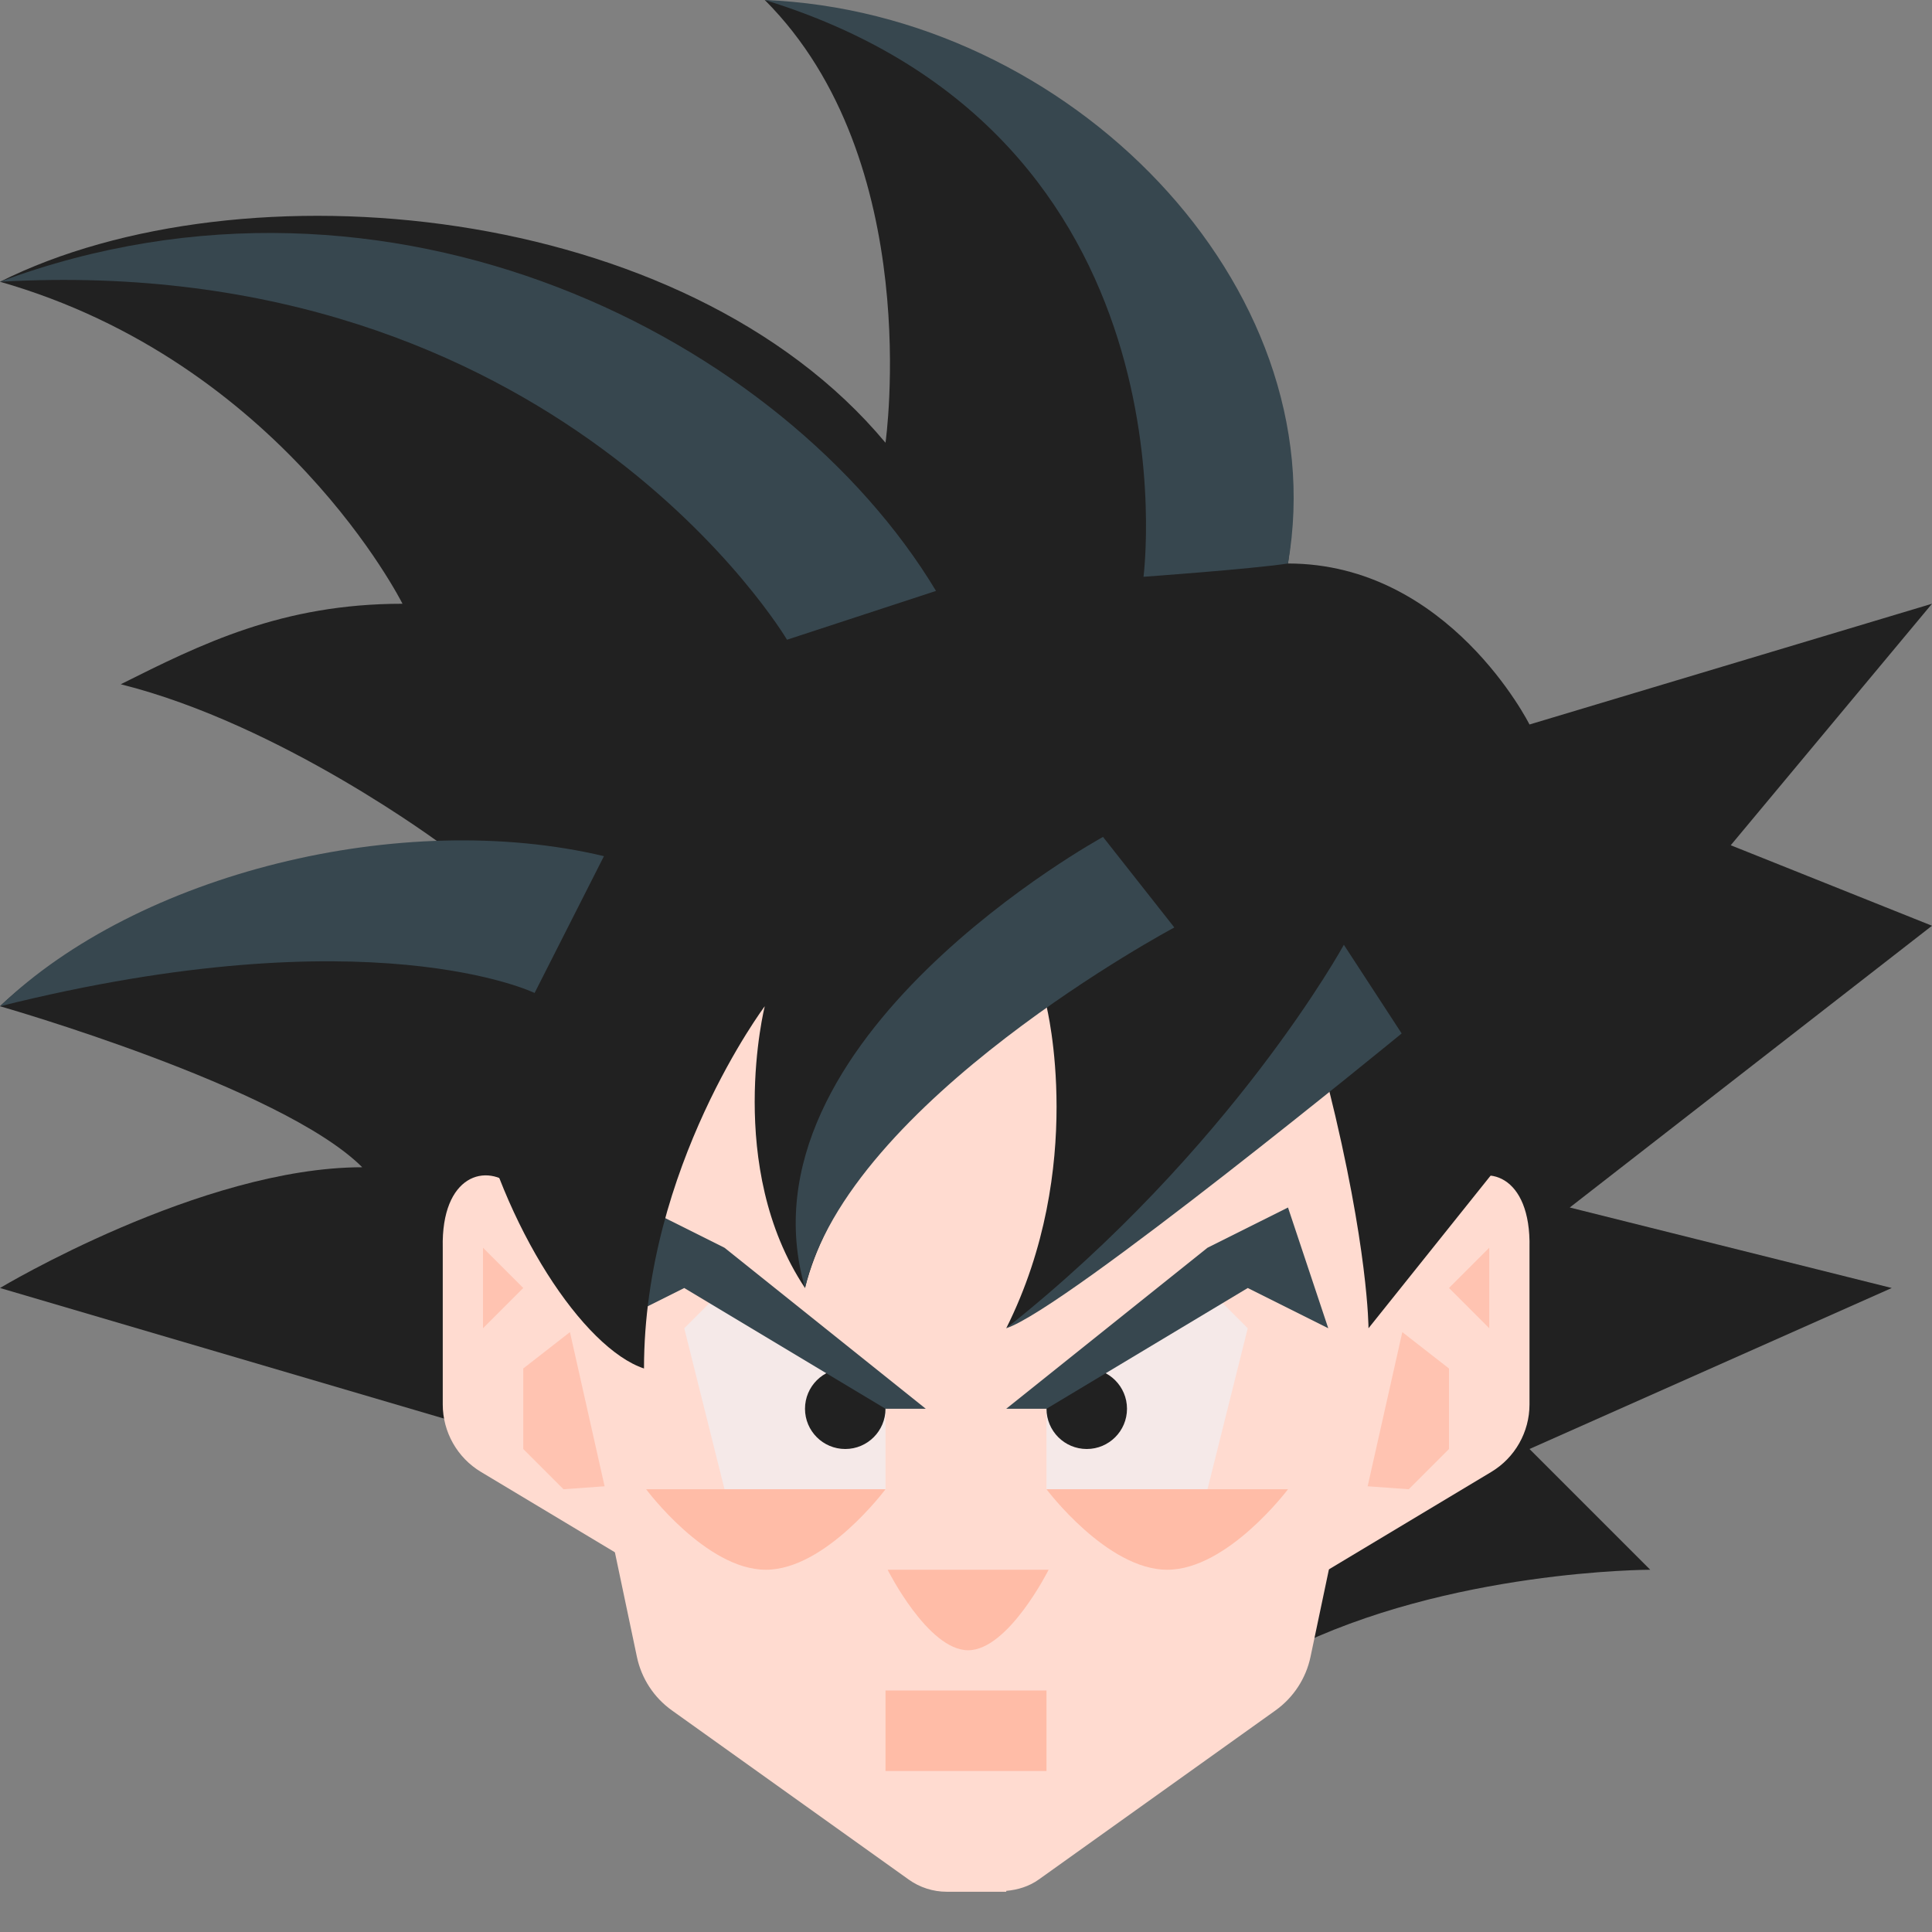
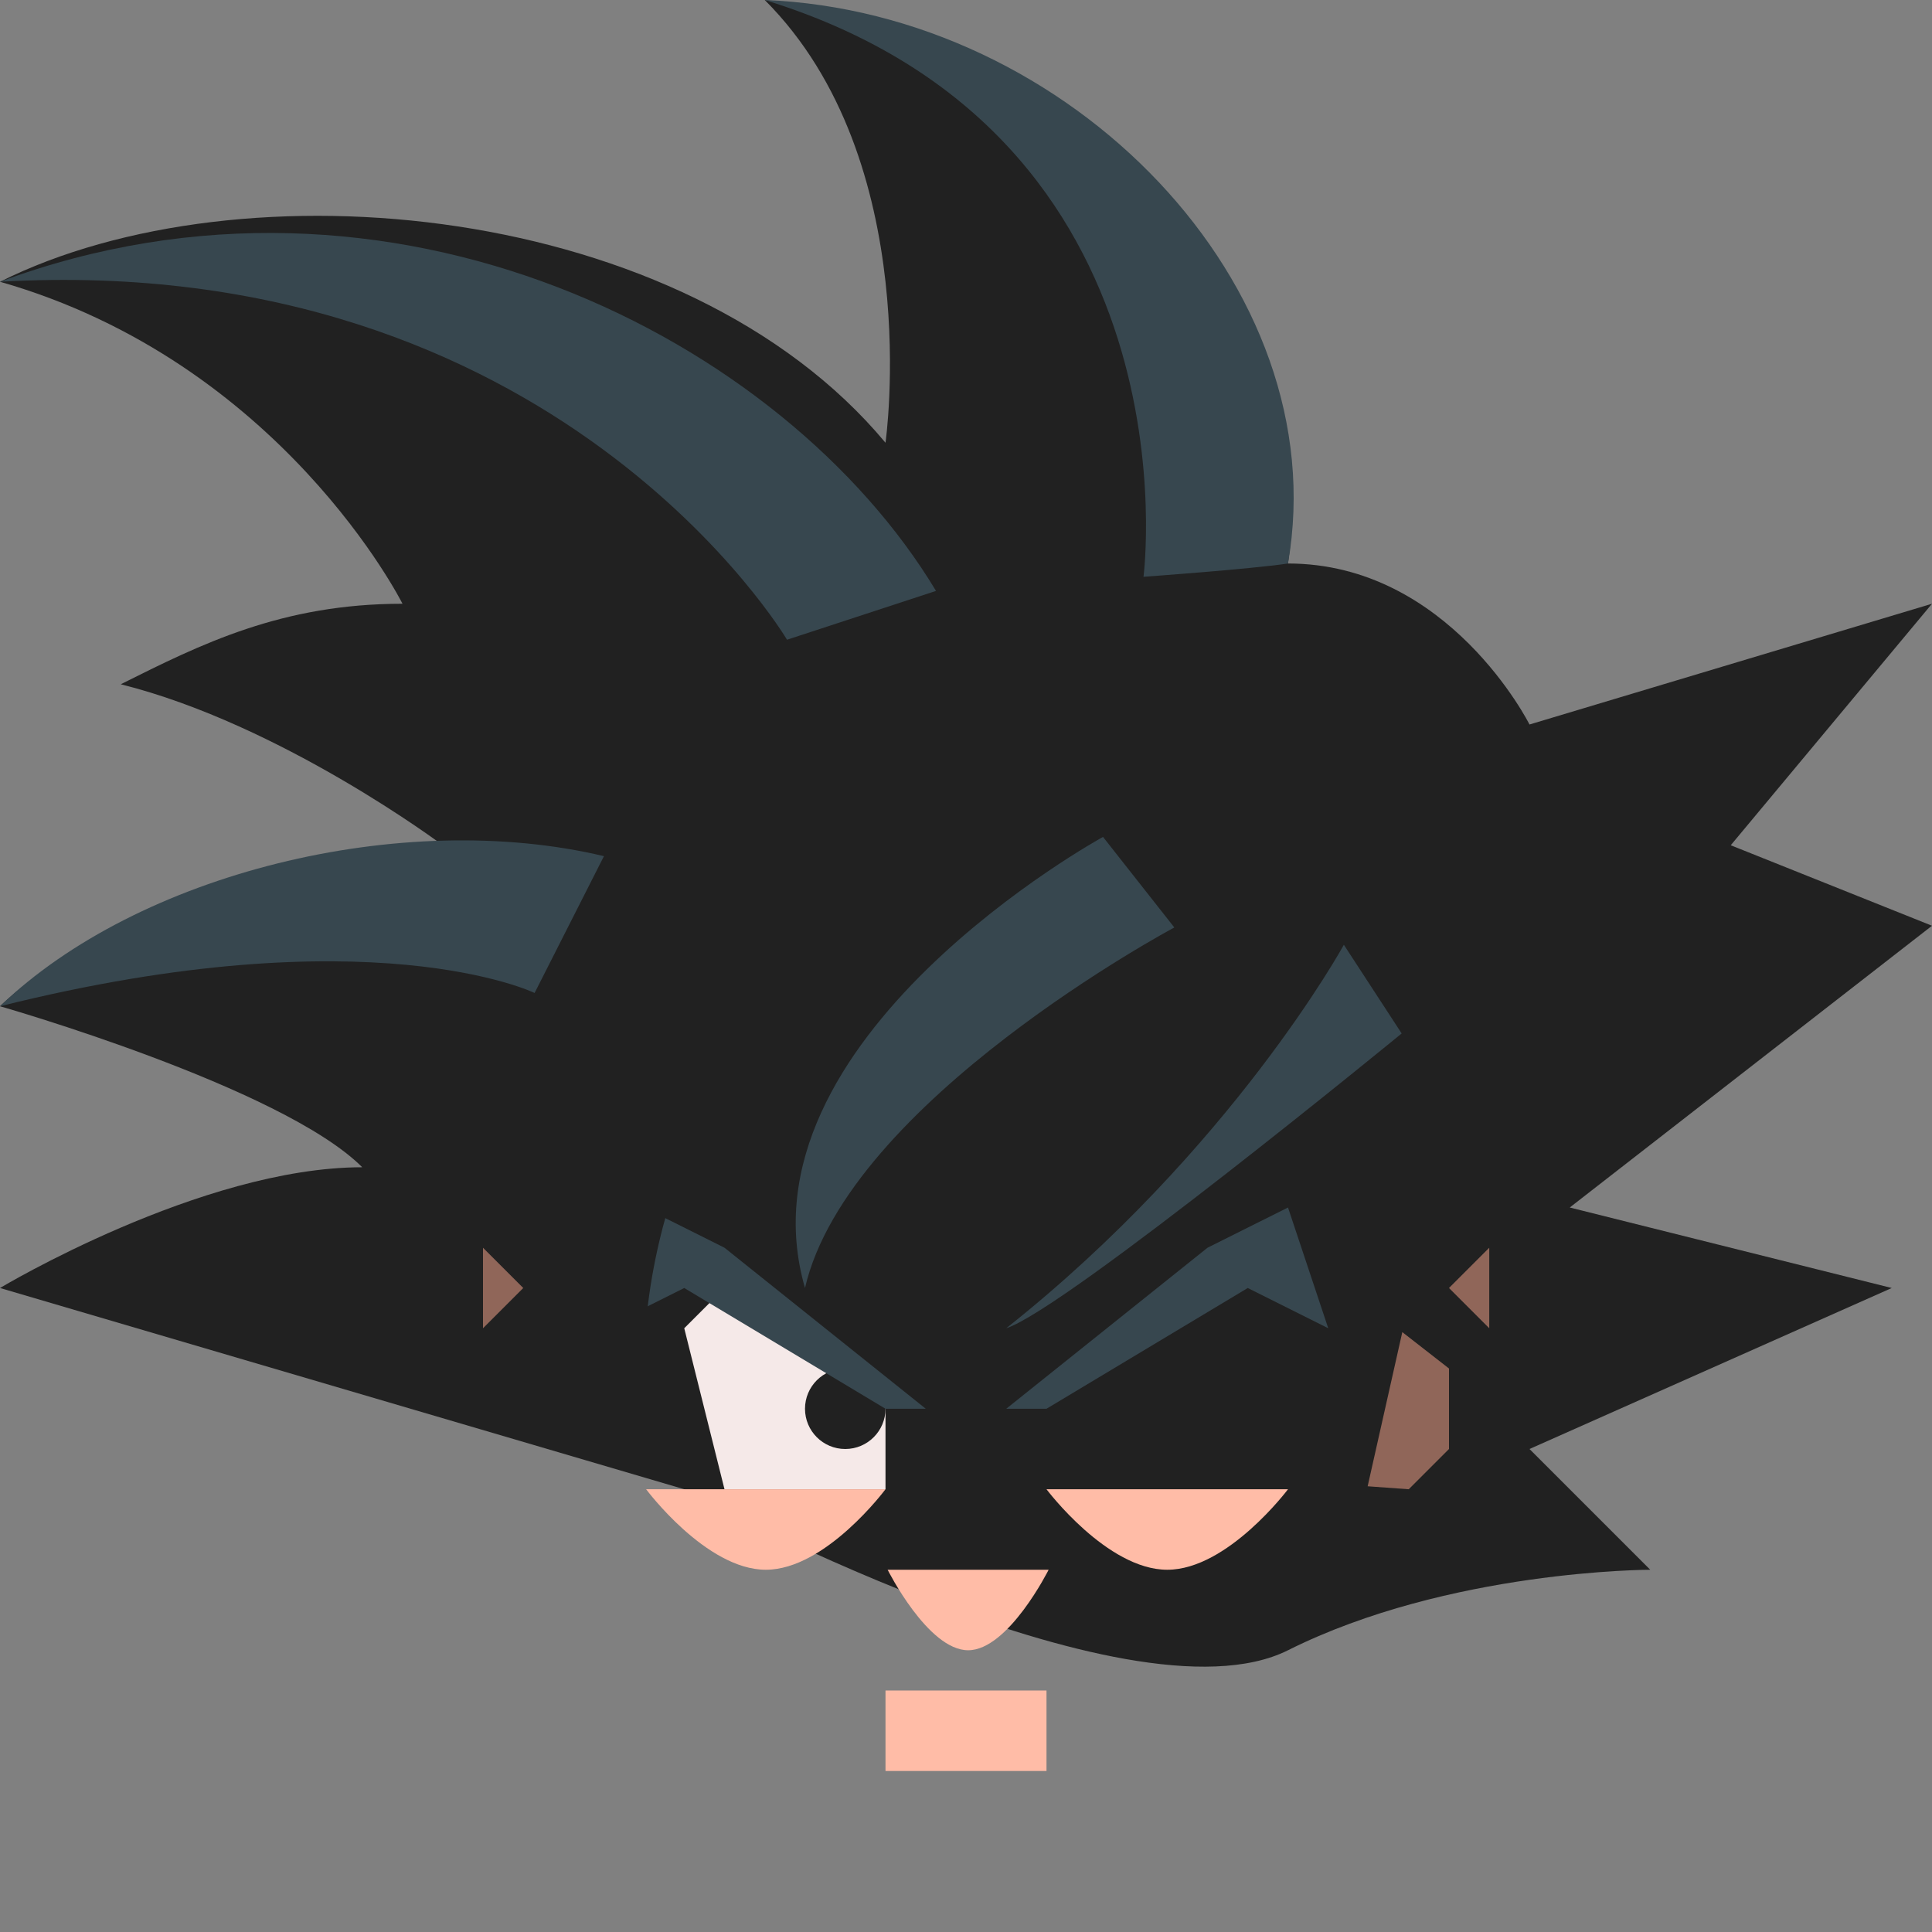
<svg xmlns="http://www.w3.org/2000/svg" viewBox="0 0 48 48" width="24px" height="24px" baseProfile="basic">
  <rect x="0" y="0" width="48" height="48" fill="#808080" stroke="none" />
  <path fill="#212121" d="M17,37L0,32c0,0,5-3,9-3c-2-2-9-4-9-4s4-4,11-4c0,0-4-3-8-4c2-1,4-2,7-2c0,0-3-6-10-8c6-3,17-2,22,4 c0,0,1-7-3-11c8,1,14,7,13,14c4,0,6,4,6,4l10-3l-5,6l5,2l-9,7l8,2l-9,4l3,3c0,0-5,0-9,2S17,37,17,37z" />
-   <path fill="#ffdbd0" d="M25,22.124V22l-0.808,0.062L23.383,22l0.005,0.124L12,23l3.824,18.165 c0.113,0.537,0.423,1.011,0.87,1.33l5.881,4.201C22.851,46.894,23.183,47,23.522,47h0.861h0.478H25v-0.022 c0.289-0.025,0.57-0.112,0.808-0.282l5.881-4.201c0.446-0.319,0.757-0.794,0.87-1.33L36.383,23L25,22.124z" />
  <polygon fill="#f5e9e8" points="18,32 17,33 18,37 22,37 22,35" />
  <circle cx="21" cy="35" r="1" fill="#212121" />
  <polygon fill="#37474f" points="23,35 22,35 17,32 15,33 16,30 18,31" />
-   <polygon fill="#f5e9e8" points="30,32 31,33 30,37 26,37 26,35" />
  <circle cx="27" cy="35" r="1" fill="#212121" />
  <polygon fill="#37474f" points="25,35 26,35 31,32 33,33 32,30 30,31" />
-   <path fill="#ffdbd0" d="M15,33l-2.221-3.495C12.085,28.859,10.96,29.194,11,31v3.892c0,0.687,0.361,1.325,0.95,1.678L16,39 L15,33z" />
-   <polygon fill="#ffad93" points="13,34 13,36 14,37 15.021,36.926 14.16,33.096" opacity=".5" />
  <polygon fill="#ffad93" points="13,32 12,31 12,33" opacity=".5" />
-   <path fill="#ffdbd0" d="M34,33l2.221-3.495C36.915,28.859,38.04,29.194,38,31v3.892c0,0.687-0.361,1.325-0.95,1.678L33,39 L34,33z" />
  <polygon fill="#ffad93" points="36,34 36,36 35,37 33.979,36.926 34.84,33.096" opacity=".5" />
  <polygon fill="#ffad93" points="36,32 37,31 37,33" opacity=".5" />
  <path fill="#212121" d="M38,28l-4,5c0,0,0-2-1-6c0,0-5,4-8,6c2-4,1-8,1-8s-5,3-6,7c-2-3-1-7-1-7s-3,4-3,9c-3-1-8-12-1-16 s17-3,21,1C38,21,38,28,38,28z" />
  <path fill="#ffbca7" d="M22.053,39h4c0,0-1,2-2,2S22.053,39,22.053,39z" />
  <path fill="#ffbca7" d="M26,37h6c0,0-1.5,2-3,2S26,37,26,37z" />
  <path fill="#ffbca7" d="M16.053,37H22c0,0-1.487,2-2.973,2S16.053,37,16.053,37z" />
  <rect width="4" height="2" x="22" y="42" fill="#ffbca7" />
  <path fill="#37474f" d="M23.255,14.681l-3.702,1.213c0,0-5.723-9.681-19.553-8.894C9.723,3.383,19.489,8.426,23.255,14.681z" />
  <path fill="#37474f" d="M29.176,23.043c0,0-8.106,4.319-9.176,8.957c-1.787-6.181,7.404-11.207,7.404-11.207L29.176,23.043z" />
  <path fill="#37474f" d="M34.824,25.676c0,0-8.351,6.846-9.824,7.324c5.612-4.452,8.388-9.527,8.388-9.527L34.824,25.676z" />
  <path fill="#37474f" d="M15.005,21.271l-1.723,3.399c0,0-4.064-1.973-13.282,0.33C3.42,21.702,9.979,20.074,15.005,21.271z" />
  <path fill="#37474f" d="M28.41,14.33c0,0,1.431-10.995-9.41-14.33c7.59,0.303,14.197,7.112,13,14 C31.09,14.138,28.41,14.33,28.41,14.33z" />
</svg>